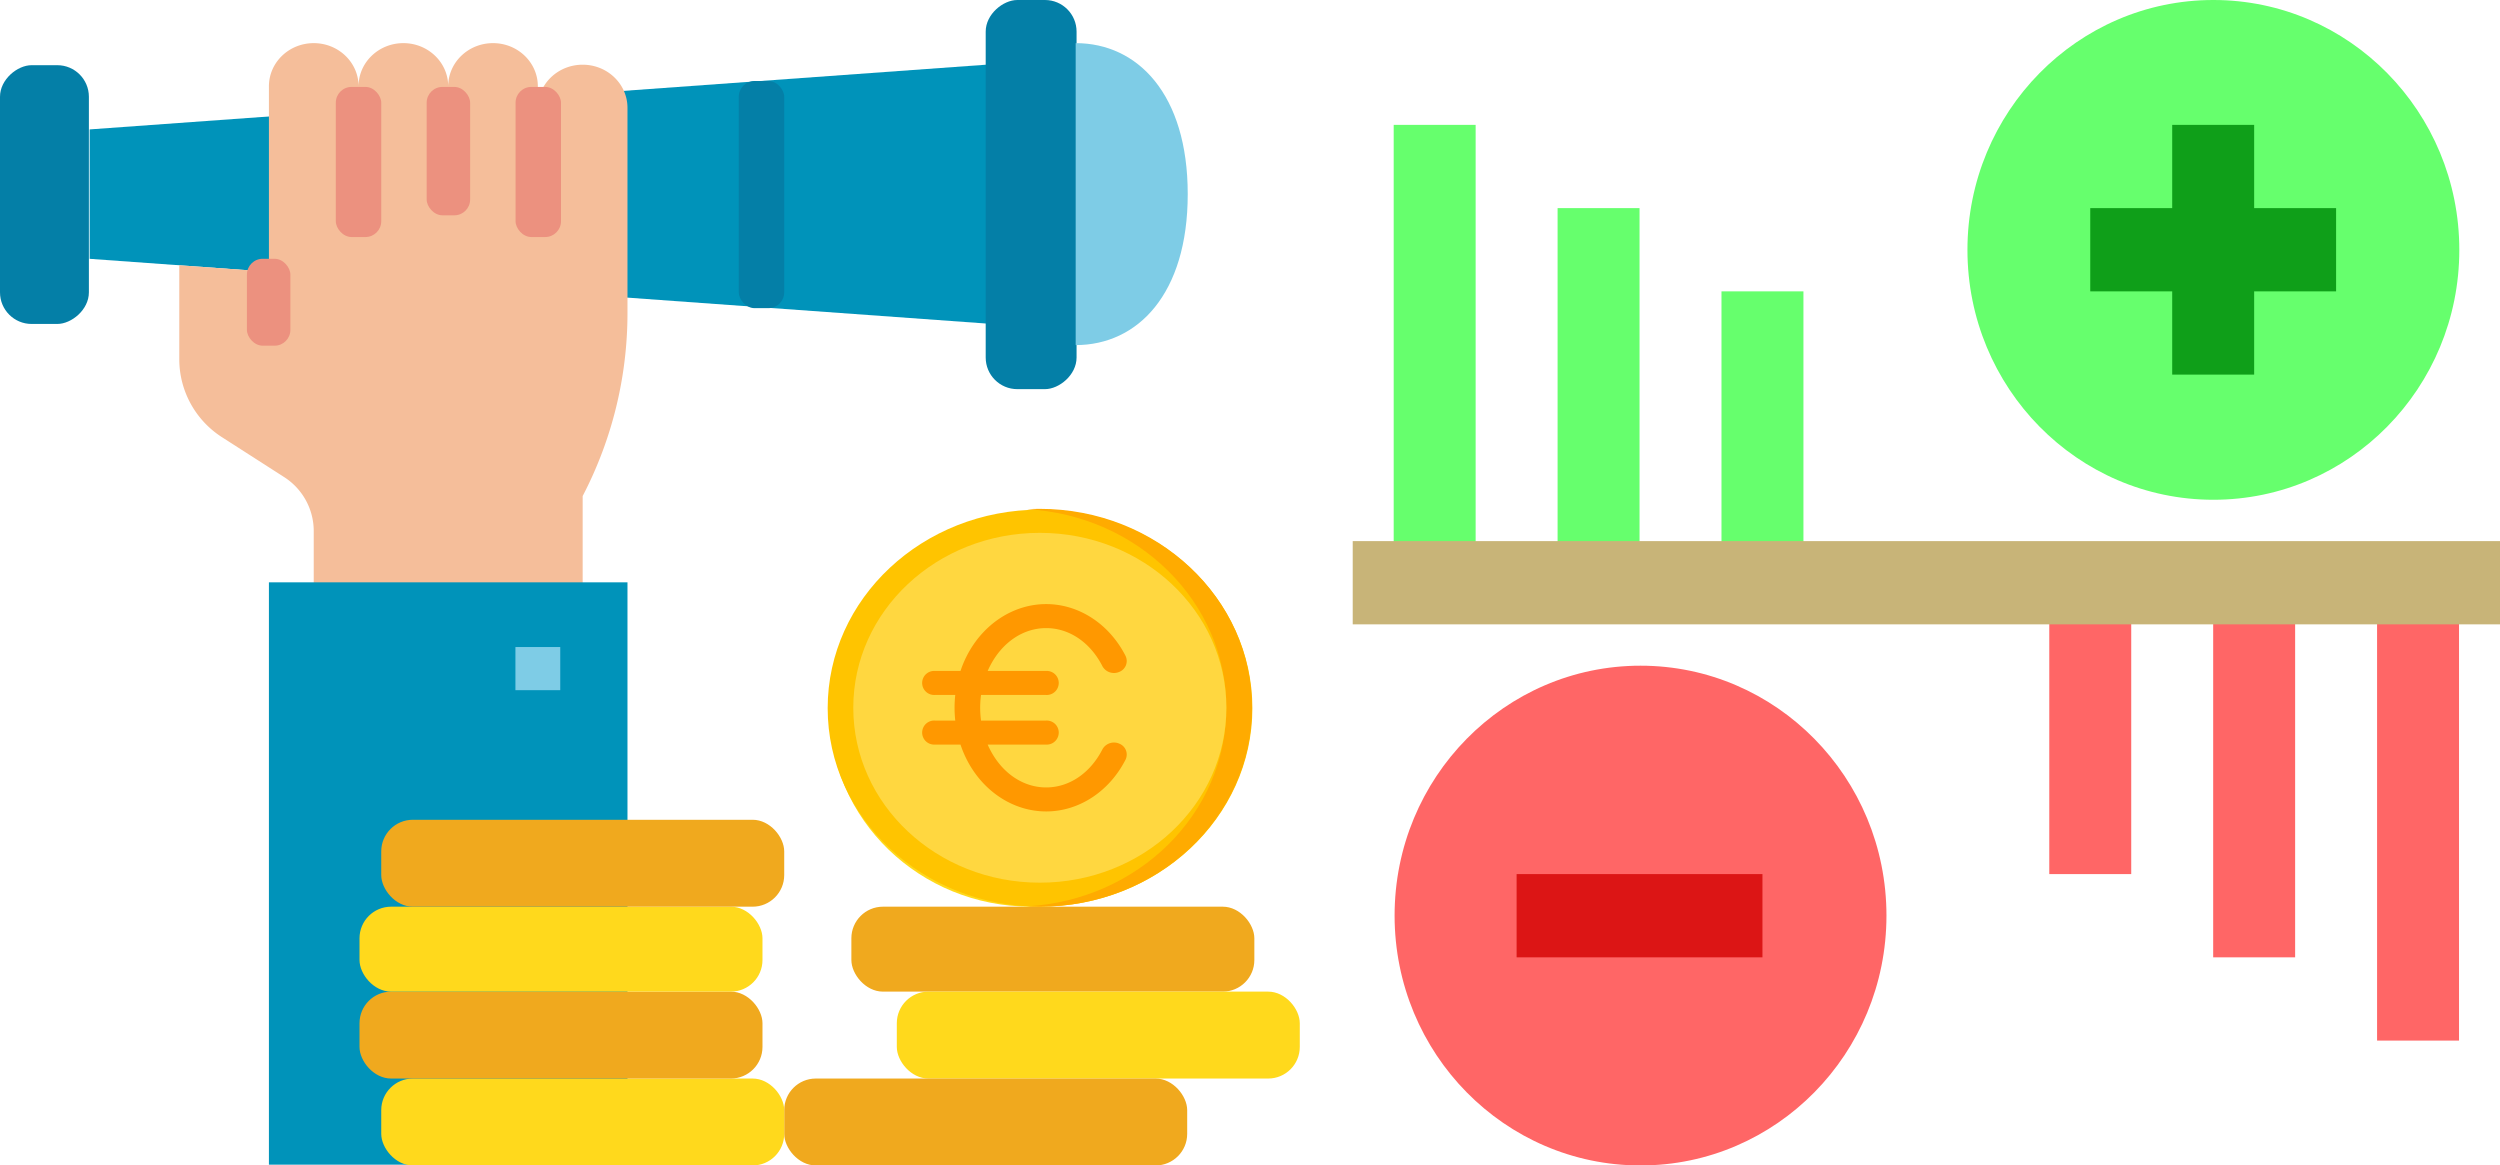
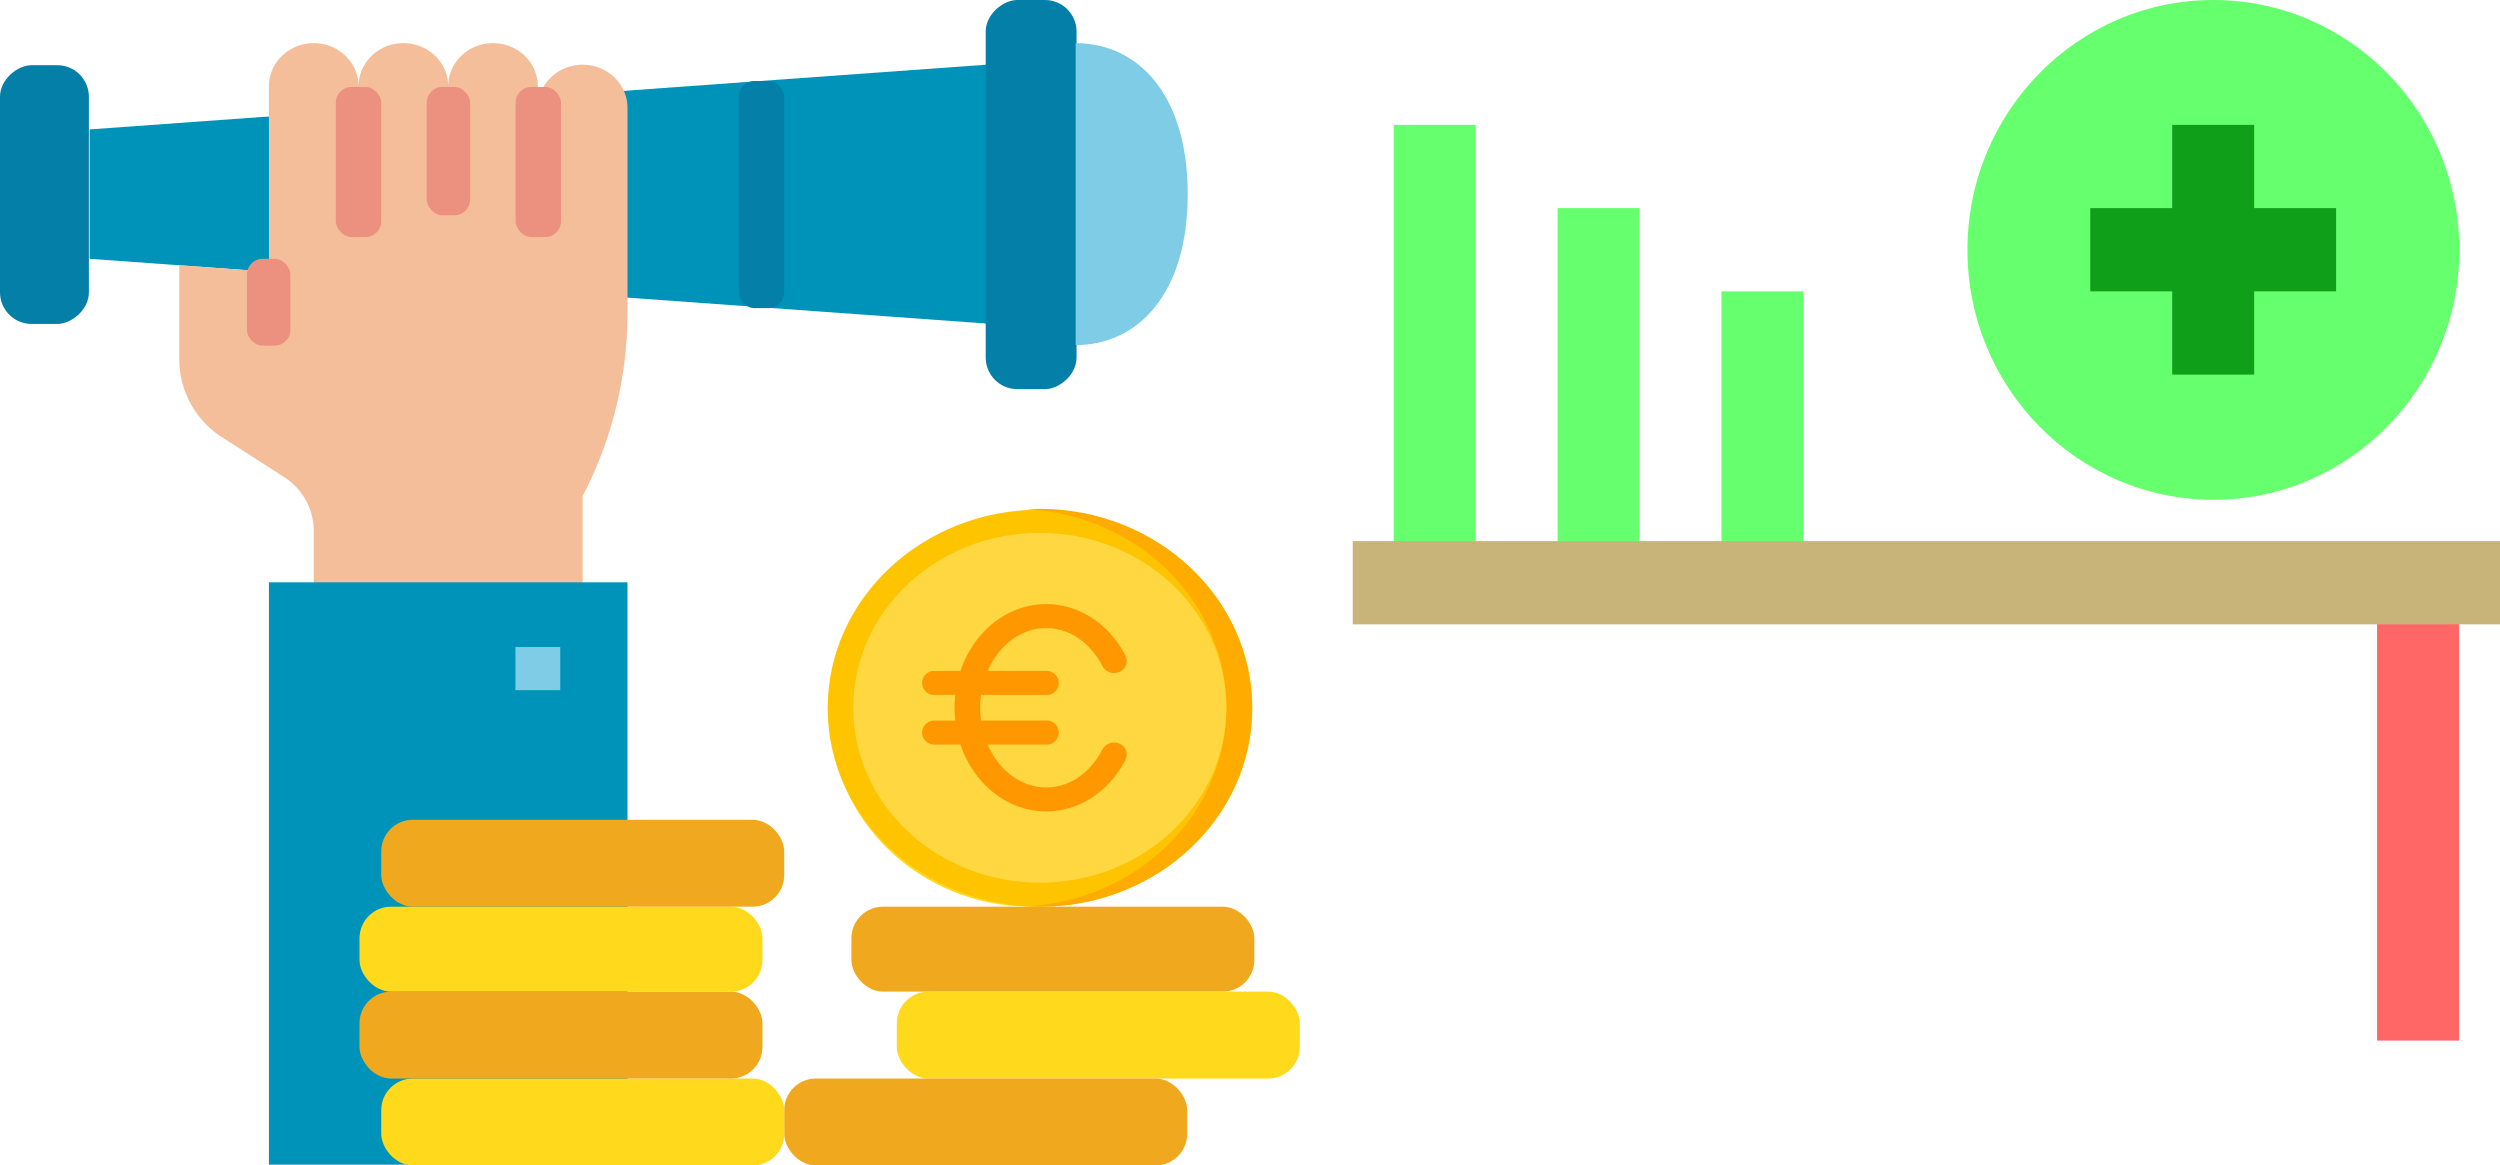
<svg xmlns="http://www.w3.org/2000/svg" width="1265.6" height="590" viewBox="0 0 1265.6 590">
  <g id="Groupe_3" data-name="Groupe 3" transform="translate(-555 -203)">
    <g id="prevoir_1_" data-name="prevoir (1)" transform="translate(531 147)">
      <path id="Tracé_1" data-name="Tracé 1" d="M56,178.267V112.756L509.793,80V211.022Z" transform="translate(13.379 8.756)" fill="#0093ba" />
      <rect id="Rectangle_1" data-name="Rectangle 1" width="197" height="46" rx="16" transform="translate(569 56) rotate(90)" fill="#047fa7" />
      <path id="Tracé_2" data-name="Tracé 2" d="M408,72c31.327,0,56.724,25.776,56.724,76.43s-25.4,76.43-56.724,76.43Z" transform="translate(160.552 5.837)" fill="#7ecce6" />
      <rect id="Rectangle_2" data-name="Rectangle 2" width="131" height="45" rx="16" transform="translate(69 89) rotate(90)" fill="#047fa7" />
      <path id="Tracé_3" data-name="Tracé 3" d="M178.759,93.837C178.759,81.777,168.6,72,156.069,72s-22.69,9.777-22.69,21.837v93.9L88,184.461v47.815a46.9,46.9,0,0,0,21.909,39.4l31,19.894a32.446,32.446,0,0,1,15.155,27.251V366.8H292.207V301.289a200.515,200.515,0,0,0,22.69-92.5V104.756c0-12.06-10.159-21.837-22.69-21.837s-22.69,9.777-22.69,21.837V93.837c0-12.06-10.159-21.837-22.69-21.837s-22.69,9.777-22.69,21.837c0-12.06-10.159-21.837-22.69-21.837s-22.69,9.777-22.69,21.837Z" transform="translate(26.759 5.837)" fill="#f5be9a" />
      <path id="Tracé_4" data-name="Tracé 4" d="M120,272H301.518V566.8H120Z" transform="translate(40.138 78.8)" fill="#0093ba" />
      <path id="Tracé_5" data-name="Tracé 5" d="M208,296h22.69v21.837H208Z" transform="translate(76.931 87.556)" fill="#7ecce6" />
      <rect id="Rectangle_3" data-name="Rectangle 3" width="204" height="43" rx="16" transform="translate(455 515)" fill="#f0a91e" />
      <rect id="Rectangle_4" data-name="Rectangle 4" width="204" height="44" rx="16" transform="translate(478 558)" fill="#ffd91c" />
      <rect id="Rectangle_5" data-name="Rectangle 5" width="204" height="44" rx="16" transform="translate(421 602)" fill="#f0a91e" />
      <rect id="Rectangle_6" data-name="Rectangle 6" width="204" height="44" rx="16" transform="translate(217 602)" fill="#ffd91c" />
      <rect id="Rectangle_7" data-name="Rectangle 7" width="204" height="44" rx="16" transform="translate(206 558)" fill="#f0a91e" />
      <rect id="Rectangle_8" data-name="Rectangle 8" width="204" height="43" rx="16" transform="translate(206 515)" fill="#ffd91c" />
      <rect id="Rectangle_9" data-name="Rectangle 9" width="204" height="44" rx="16" transform="translate(217 471)" fill="#f0a91e" />
      <ellipse id="Ellipse_1" data-name="Ellipse 1" cx="102" cy="98.5" rx="102" ry="98.5" transform="translate(444 318)" fill="#ffd91c" />
      <rect id="Rectangle_10" data-name="Rectangle 10" width="23" height="115" rx="8" transform="translate(398 97)" fill="#047fa7" />
      <g id="Groupe_1" data-name="Groupe 1" transform="translate(148.793 99.674)">
        <rect id="Rectangle_11" data-name="Rectangle 11" width="23" height="76" rx="8" transform="translate(136.207 0.326)" fill="#ec917f" />
        <rect id="Rectangle_12" data-name="Rectangle 12" width="22" height="65" rx="8" transform="translate(91.207 0.326)" fill="#ec917f" />
        <rect id="Rectangle_13" data-name="Rectangle 13" width="23" height="76" rx="8" transform="translate(45.207 0.326)" fill="#ec917f" />
        <rect id="Rectangle_14" data-name="Rectangle 14" width="22" height="44" rx="8" transform="translate(0.207 87.326)" fill="#ec917f" />
      </g>
    </g>
    <g id="piece-en-euro_2_" data-name="piece-en-euro (2)" transform="translate(974 460.6)">
      <ellipse id="Ellipse_2" data-name="Ellipse 2" cx="107.5" cy="100.5" rx="107.5" ry="100.5" transform="translate(0 0.4)" fill="#ffc400" />
      <path id="Tracé_11" data-name="Tracé 11" d="M247.03,0c-2.177,0-4.338.068-6.483.188,56.3,3.143,100.917,46.938,100.917,100.512s-44.621,97.369-100.917,100.512c2.145.12,4.305.188,6.483.188,59.315,0,107.4-45.085,107.4-100.7S306.345,0,247.03,0Z" transform="translate(-139.63)" fill="#ffab00" />
      <path id="Tracé_12" data-name="Tracé 12" d="M125.339,207.991c-52.191,0-94.434-39.6-94.434-88.543S73.142,30.9,125.339,30.9s94.434,39.6,94.434,88.543S177.536,207.991,125.339,207.991Z" transform="translate(-17.939 -18.748)" fill="#ffd740" />
      <path id="Tracé_13" data-name="Tracé 13" d="M213.907,193.264a6.679,6.679,0,0,0-8.648,2.854c-6.167,12.064-16.808,19.266-28.466,19.266s-22.3-7.2-28.467-19.268q-.608-1.188-1.144-2.42h29.494a6.091,6.091,0,1,0,0-12.157H143.82a48.027,48.027,0,0,1,0-12.967h32.857a6.091,6.091,0,1,0,0-12.157H147.183q.536-1.232,1.145-2.422c6.167-12.064,16.809-19.266,28.466-19.266s22.3,7.2,28.466,19.266a6.679,6.679,0,0,0,8.648,2.854,5.917,5.917,0,0,0,3.044-8.109c-8.251-16.141-23.639-26.169-40.158-26.169s-31.906,10.027-40.157,26.166a55.309,55.309,0,0,0-3.217,7.679H120.492a6.091,6.091,0,1,0,0,12.157h10.28a59.052,59.052,0,0,0,0,12.967h-10.28a6.091,6.091,0,1,0,0,12.157h12.927a55.306,55.306,0,0,0,3.217,7.676c8.251,16.142,23.639,26.169,40.158,26.169s31.907-10.027,40.158-26.169A5.917,5.917,0,0,0,213.907,193.264Z" transform="translate(-66.179 -74.355)" fill="#ff9800" />
    </g>
    <g id="fluctuation_1_" data-name="fluctuation (1)" transform="translate(1237.8 201)">
-       <ellipse id="Ellipse_3" data-name="Ellipse 3" cx="124.5" cy="126.5" rx="124.5" ry="126.5" transform="translate(23.2 339)" fill="#f66" />
      <g id="Groupe_2" data-name="Groupe 2" transform="translate(22.743 2)">
        <ellipse id="Ellipse_4" data-name="Ellipse 4" cx="124.5" cy="126.5" rx="124.5" ry="126.5" transform="translate(290.457)" fill="#66ff6d" />
        <path id="Tracé_14" data-name="Tracé 14" d="M3,5H44.486V236.786H3Z" transform="translate(-3 58.214)" fill="#66ff6d" />
        <path id="Tracé_15" data-name="Tracé 15" d="M7,7H48.486V196.643H7Z" transform="translate(75.971 98.357)" fill="#66ff6d" />
        <path id="Tracé_16" data-name="Tracé 16" d="M11,9H52.486V156.5H11Z" transform="translate(154.943 138.5)" fill="#66ff6d" />
      </g>
      <path id="Tracé_17" data-name="Tracé 17" d="M27,16H68.486V247.786H27Z" transform="translate(493.572 281)" fill="#f66" />
-       <path id="Tracé_18" data-name="Tracé 18" d="M23,16H64.486V205.643H23Z" transform="translate(414.6 281)" fill="#f66" />
-       <path id="Tracé_19" data-name="Tracé 19" d="M19,16H60.486V163.5H19Z" transform="translate(335.629 281)" fill="#f66" />
+       <path id="Tracé_19" data-name="Tracé 19" d="M19,16V163.5H19Z" transform="translate(335.629 281)" fill="#f66" />
      <path id="Tracé_20" data-name="Tracé 20" d="M102.971,131.429V89.286h41.486V47.143H102.971V5H61.486V47.143H20V89.286H61.486v42.143Z" transform="translate(355.371 60.214)" fill="#0f9f19" />
-       <path id="Tracé_21" data-name="Tracé 21" d="M6,23H130.457V65.143H6Z" transform="translate(78.971 421.5)" fill="#dc1515" />
      <path id="Tracé_22" data-name="Tracé 22" d="M2,15H582.8V57.143H2Z" transform="translate(0 260.929)" fill="#c8b478" />
    </g>
  </g>
</svg>